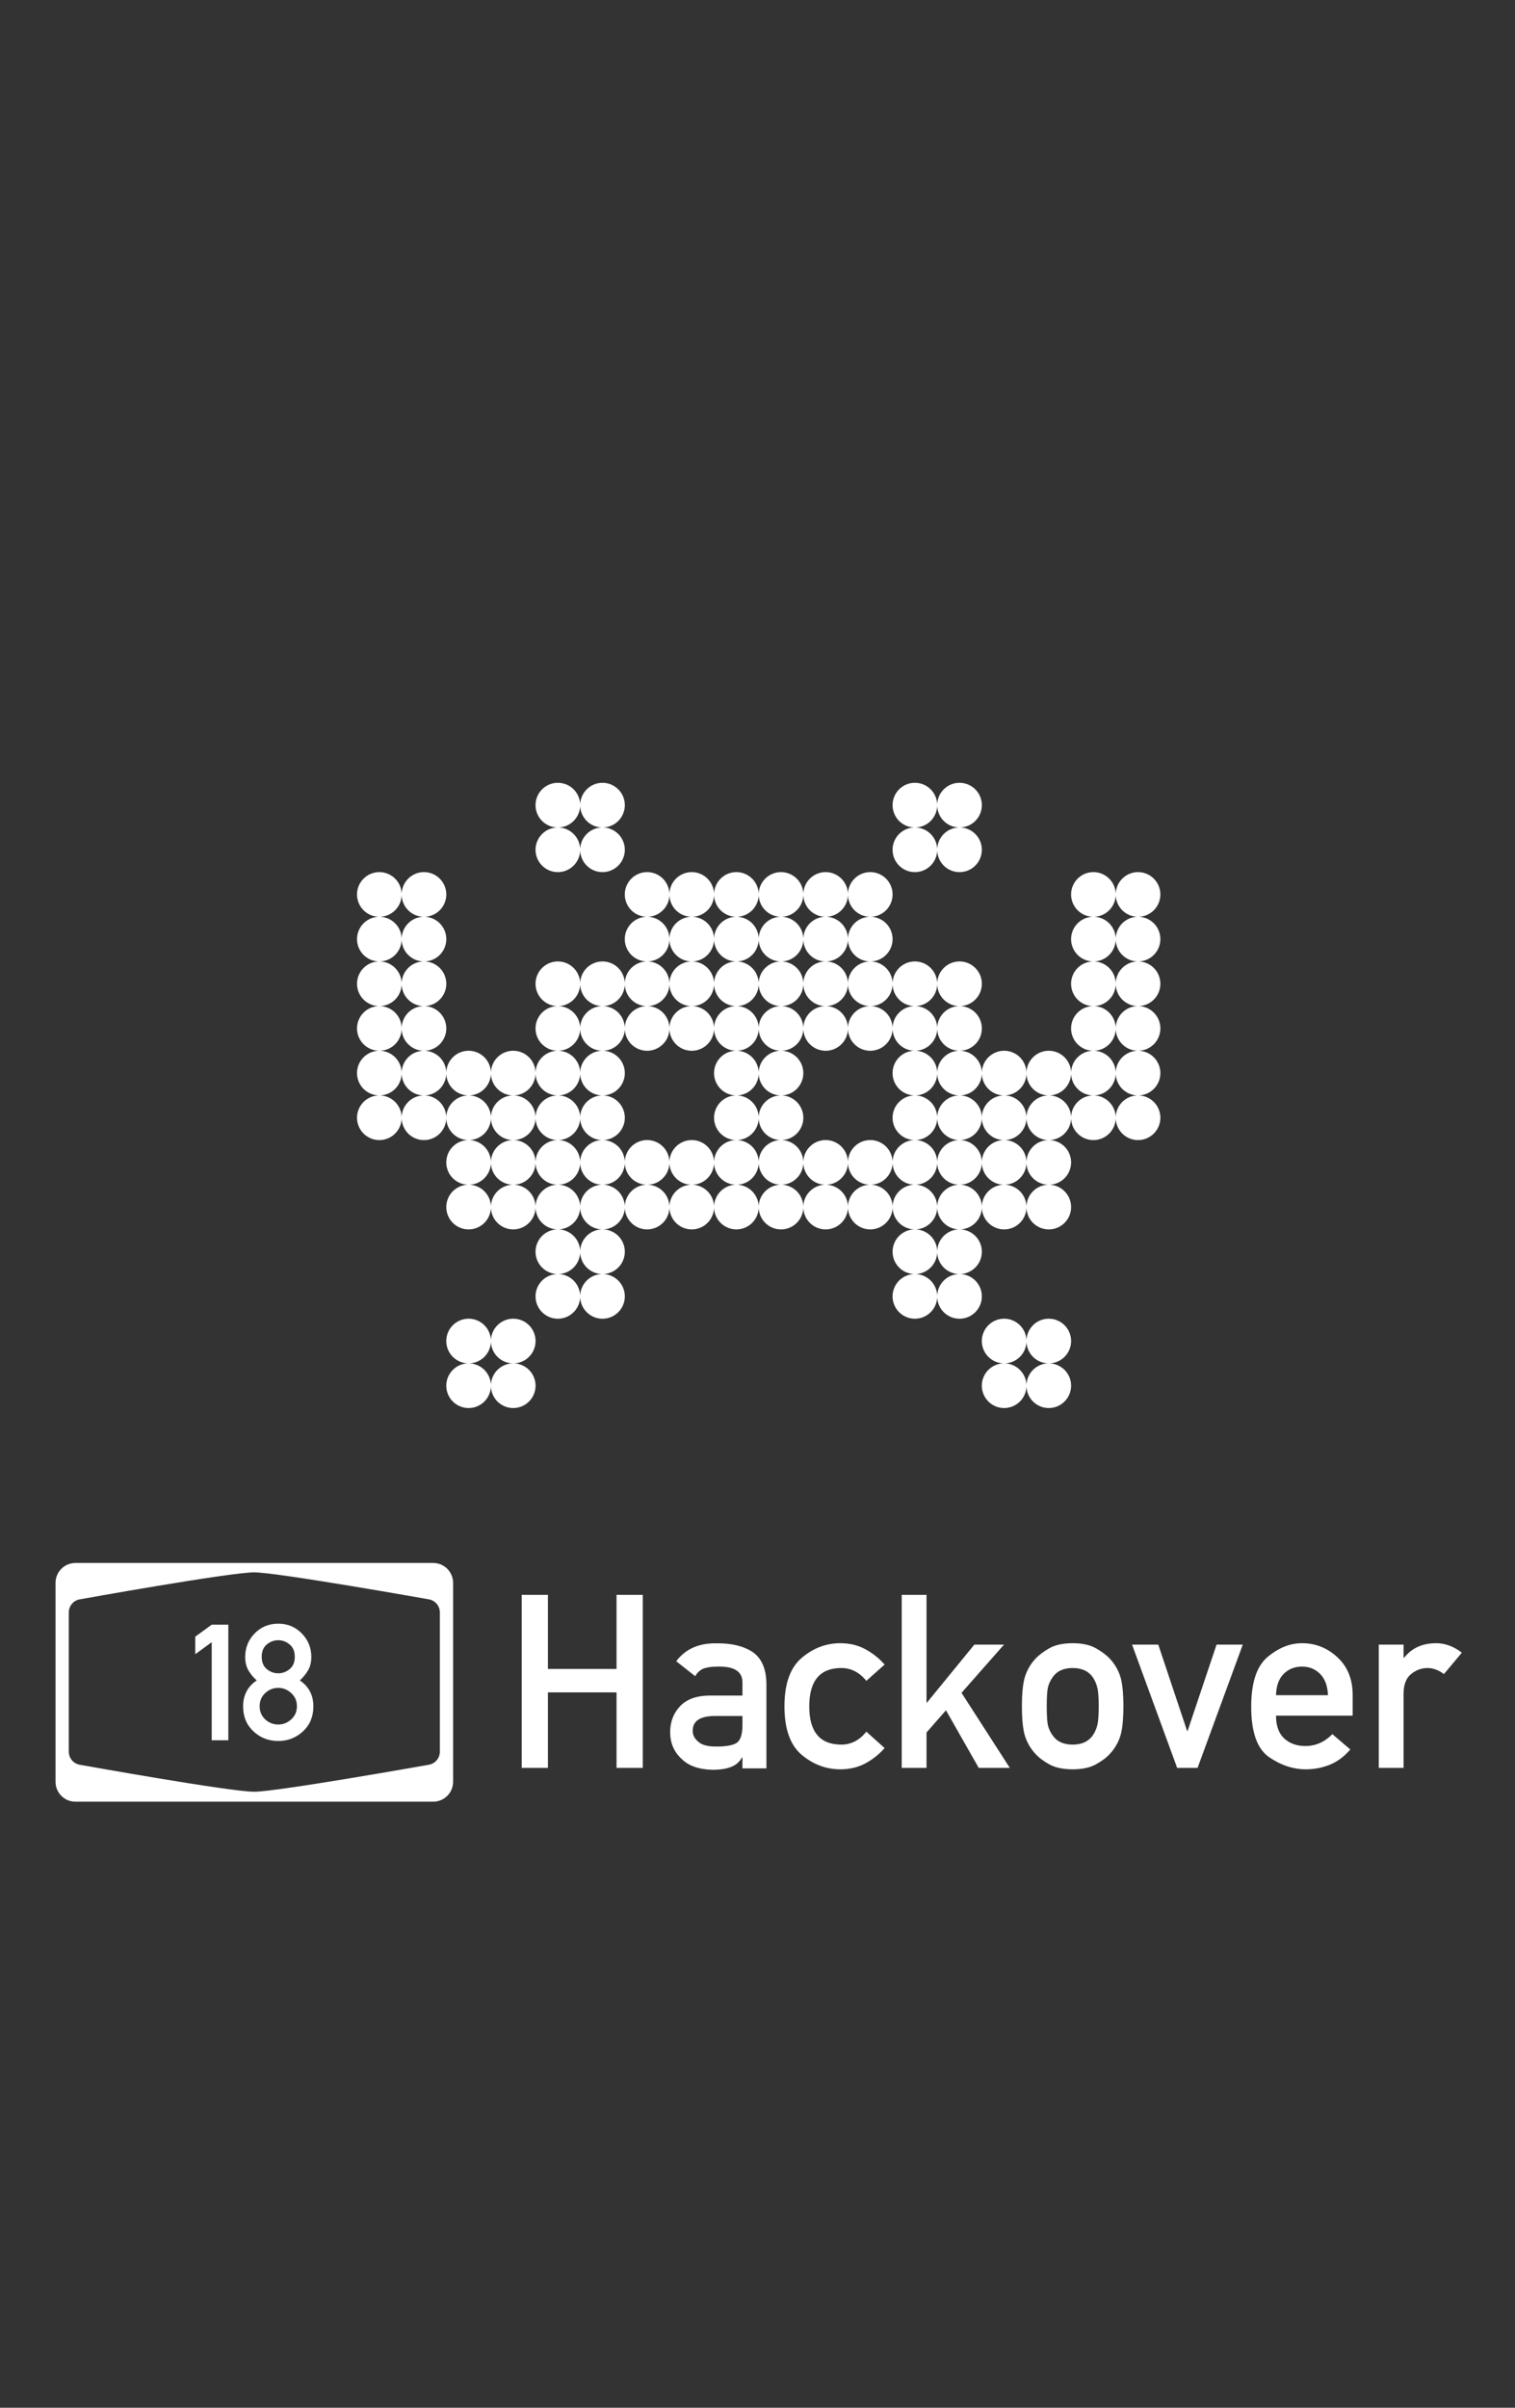
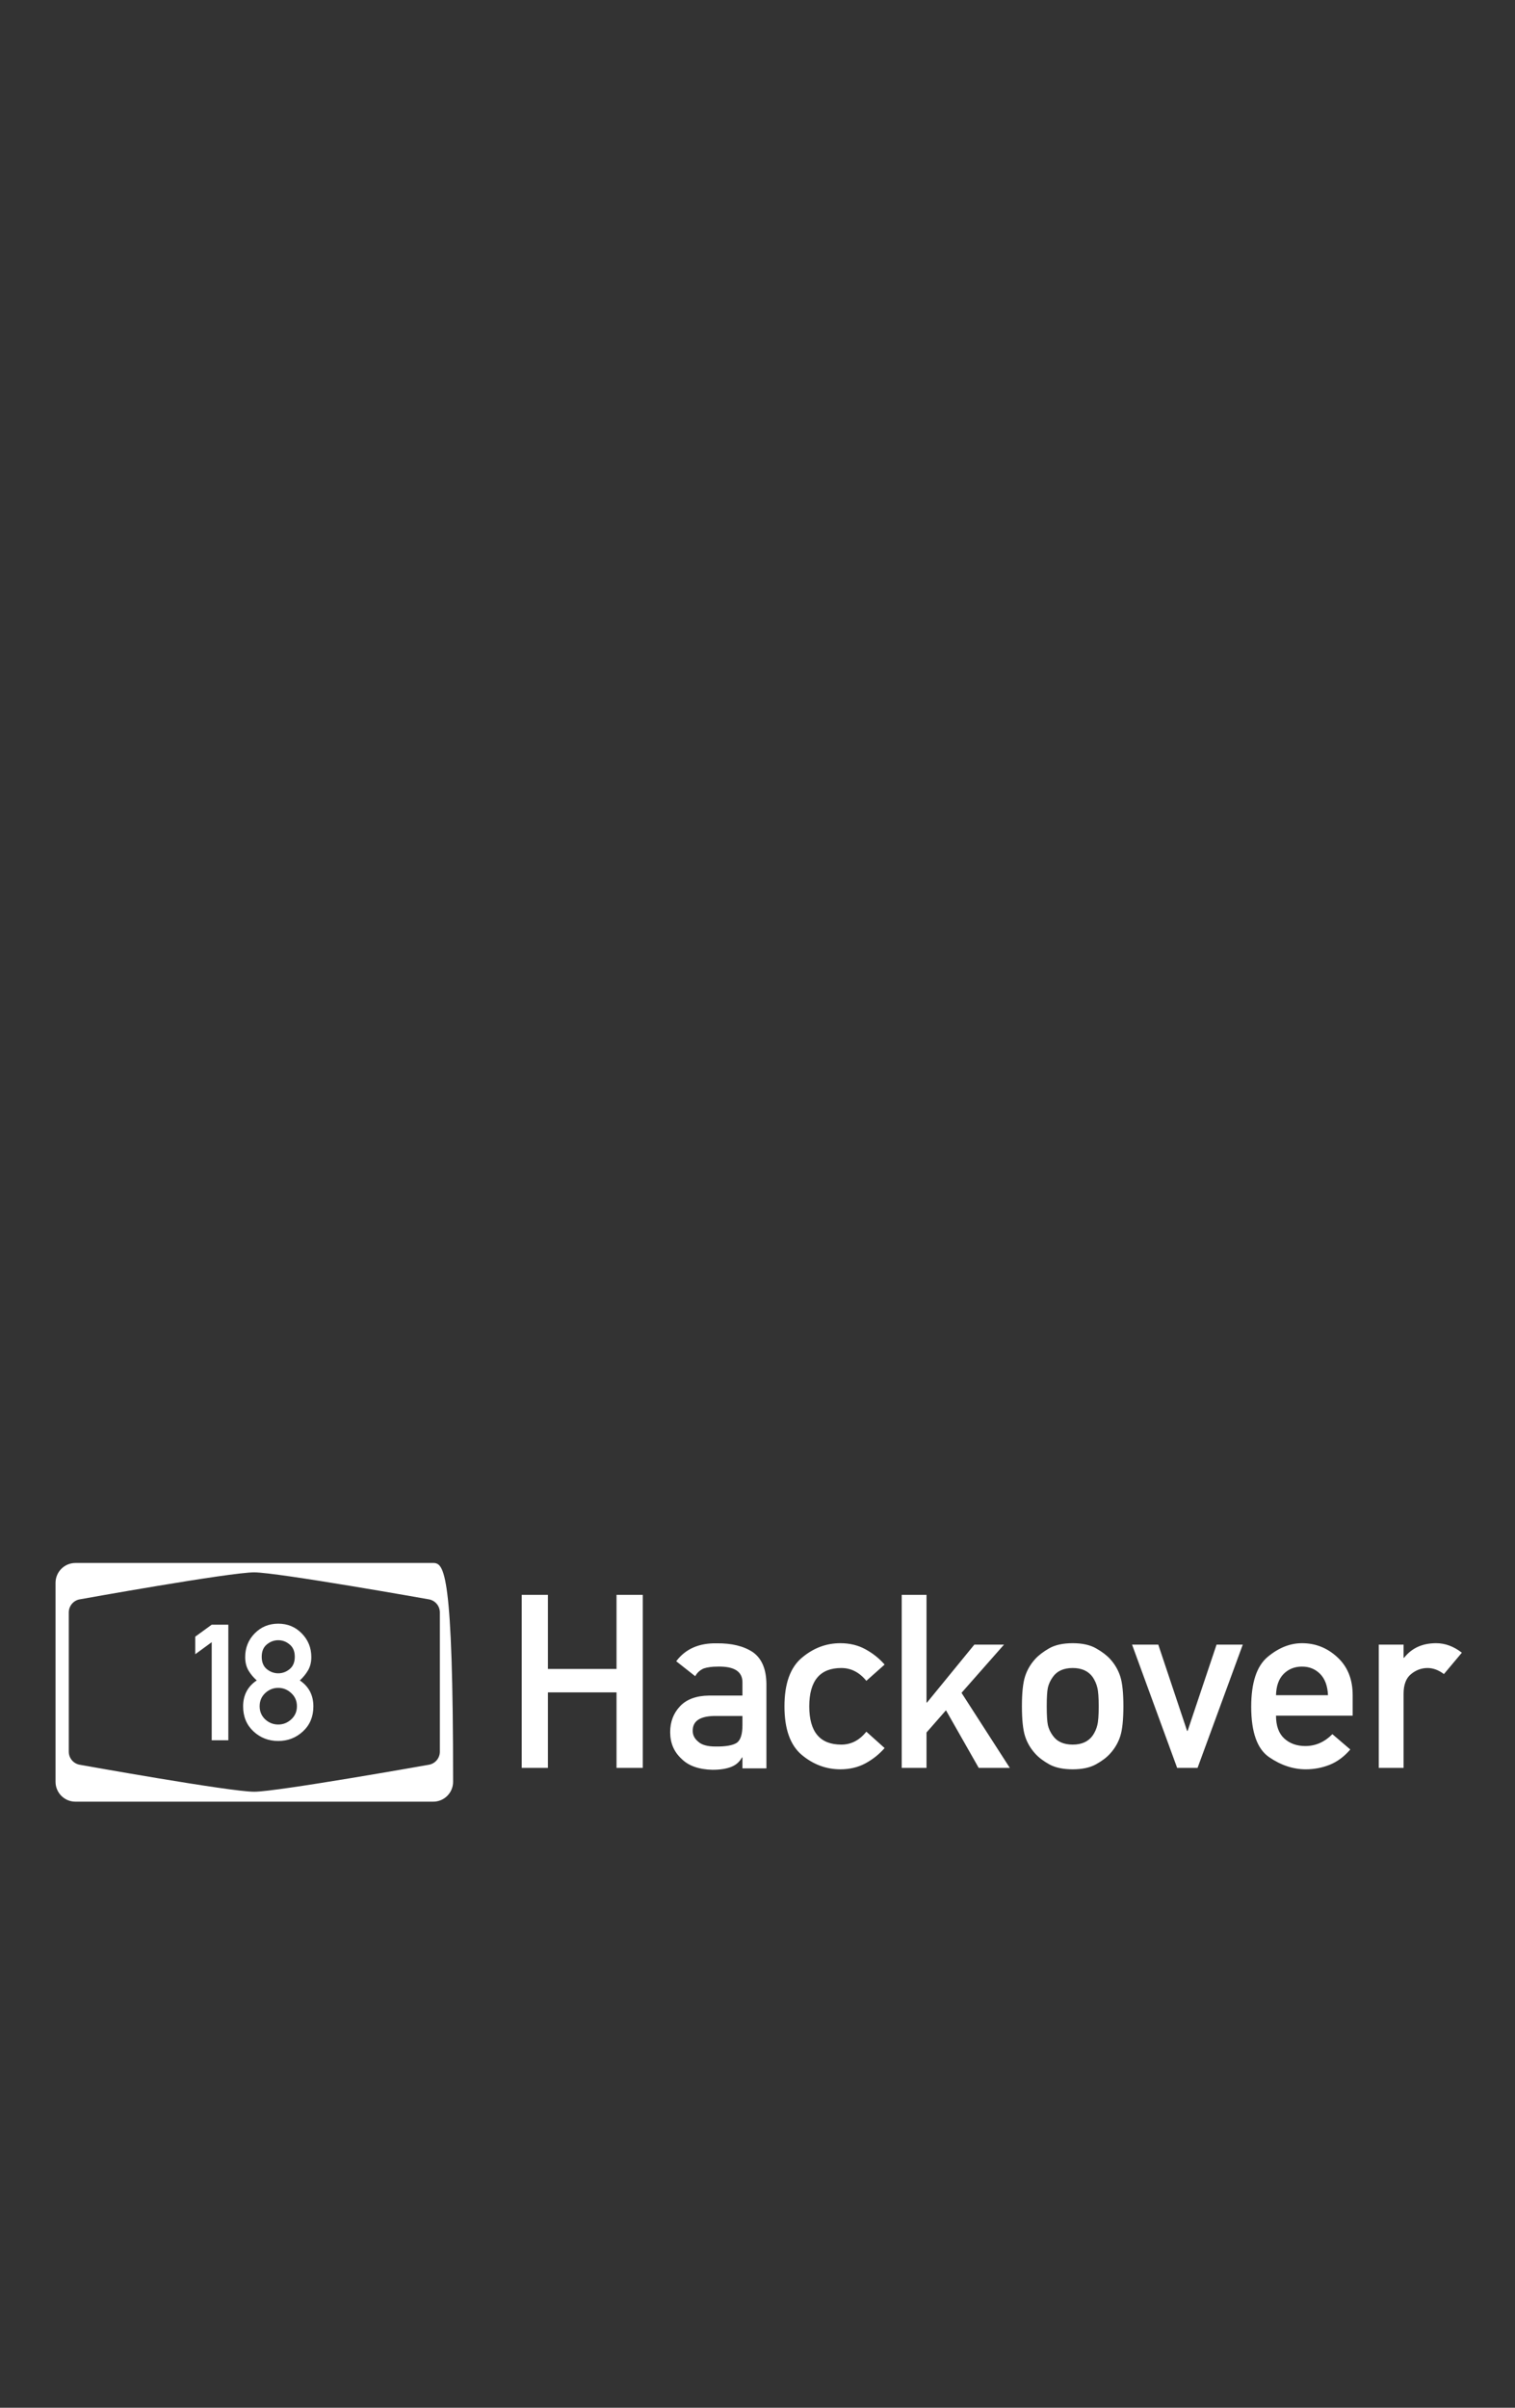
<svg xmlns="http://www.w3.org/2000/svg" xmlns:ns1="http://www.inkscape.org/namespaces/inkscape" xmlns:ns2="http://sodipodi.sourceforge.net/DTD/sodipodi-0.dtd" width="340mm" height="540mm" viewBox="0 0 340 540" version="1.1" id="svg1559" ns1:version="0.92.3 (2405546, 2018-03-11)" ns2:docname="Shirt-Engel.svg">
  <rect x="0" y="0" width="340" height="540" fill="#333333" stroke="none" />
  <defs id="defs1553" />
  <ns2:namedview id="base" pagecolor="#ffffff" bordercolor="#666666" borderopacity="1.0" ns1:pageopacity="0.0" ns1:pageshadow="2" ns1:zoom="0.175" ns1:cx="-28.744671" ns1:cy="847.33675" ns1:document-units="mm" ns1:current-layer="layer2" showgrid="false" borderlayer="true" ns1:window-width="1920" ns1:window-height="1023" ns1:window-x="0" ns1:window-y="27" ns1:window-maximized="1" />
  <g ns1:groupmode="layer" id="layer2" ns1:label="Ebene 2" />
  <g ns1:label="Ebene 1" ns1:groupmode="layer" id="layer1" transform="translate(0,243)">
-     <path style="display:inline;fill:#ffffff;fill-opacity:1;stroke:none;stroke-width:3.78;enable-background:new" d="M 472.441 662.516 A 18.898 18.898 0 0 0 453.543 681.414 A 18.898 18.898 0 0 0 472.441 700.311 A 18.898 18.898 0 0 0 491.338 681.414 A 18.898 18.898 0 0 0 472.441 662.516 z M 491.338 681.414 A 18.898 18.898 0 0 0 510.236 700.312 A 18.898 18.898 0 0 0 529.135 681.414 A 18.898 18.898 0 0 0 510.236 662.518 A 18.898 18.898 0 0 0 491.338 681.414 z M 510.236 700.312 A 18.898 18.898 0 0 0 491.338 719.209 A 18.898 18.898 0 0 0 510.236 738.107 A 18.898 18.898 0 0 0 529.135 719.209 A 18.898 18.898 0 0 0 510.236 700.312 z M 491.338 719.209 A 18.898 18.898 0 0 0 472.441 700.311 A 18.898 18.898 0 0 0 453.543 719.209 A 18.898 18.898 0 0 0 472.441 738.105 A 18.898 18.898 0 0 0 491.338 719.209 z M 774.803 662.516 A 18.898 18.898 0 0 0 755.906 681.414 A 18.898 18.898 0 0 0 774.803 700.311 A 18.898 18.898 0 0 0 793.701 681.414 A 18.898 18.898 0 0 0 774.803 662.516 z M 793.701 681.414 A 18.898 18.898 0 0 0 812.598 700.312 A 18.898 18.898 0 0 0 831.496 681.414 A 18.898 18.898 0 0 0 812.598 662.518 A 18.898 18.898 0 0 0 793.701 681.414 z M 812.598 700.312 A 18.898 18.898 0 0 0 793.701 719.209 A 18.898 18.898 0 0 0 812.598 738.107 A 18.898 18.898 0 0 0 831.496 719.209 A 18.898 18.898 0 0 0 812.598 700.312 z M 793.701 719.209 A 18.898 18.898 0 0 0 774.803 700.311 A 18.898 18.898 0 0 0 755.906 719.209 A 18.898 18.898 0 0 0 774.803 738.105 A 18.898 18.898 0 0 0 793.701 719.209 z M 548.031 738.105 A 18.898 18.898 0 0 0 529.133 757.004 A 18.898 18.898 0 0 0 548.031 775.9 A 18.898 18.898 0 0 0 566.93 757.004 A 18.898 18.898 0 0 0 548.031 738.105 z M 566.93 757.004 A 18.898 18.898 0 0 0 585.826 775.902 A 18.898 18.898 0 0 0 604.725 757.004 A 18.898 18.898 0 0 0 585.826 738.107 A 18.898 18.898 0 0 0 566.93 757.004 z M 604.725 757.004 A 18.898 18.898 0 0 0 623.623 775.902 A 18.898 18.898 0 0 0 642.52 757.004 A 18.898 18.898 0 0 0 623.623 738.107 A 18.898 18.898 0 0 0 604.725 757.004 z M 642.52 757.004 A 18.898 18.898 0 0 0 661.418 775.902 A 18.898 18.898 0 0 0 680.314 757.004 A 18.898 18.898 0 0 0 661.418 738.107 A 18.898 18.898 0 0 0 642.52 757.004 z M 680.314 757.004 A 18.898 18.898 0 0 0 699.213 775.902 A 18.898 18.898 0 0 0 718.109 757.006 A 18.898 18.898 0 0 0 737.008 775.902 A 18.898 18.898 0 0 0 755.906 757.006 A 18.898 18.898 0 0 0 737.008 738.107 A 18.898 18.898 0 0 0 718.109 757.004 A 18.898 18.898 0 0 0 699.213 738.107 A 18.898 18.898 0 0 0 680.314 757.004 z M 737.008 775.902 A 18.898 18.898 0 0 0 718.109 794.799 A 18.898 18.898 0 0 0 737.008 813.697 A 18.898 18.898 0 0 0 755.906 794.799 A 18.898 18.898 0 0 0 737.008 775.902 z M 737.008 813.697 A 18.898 18.898 0 0 0 718.109 832.594 A 18.898 18.898 0 0 0 699.213 813.697 A 18.898 18.898 0 0 0 680.314 832.594 A 18.898 18.898 0 0 0 661.418 813.697 A 18.898 18.898 0 0 0 642.52 832.594 A 18.898 18.898 0 0 0 623.623 813.697 A 18.898 18.898 0 0 0 604.725 832.594 A 18.898 18.898 0 0 0 585.826 813.697 A 18.898 18.898 0 0 0 566.93 832.594 A 18.898 18.898 0 0 0 548.031 813.697 A 18.898 18.898 0 0 0 529.135 832.572 A 18.898 18.898 0 0 0 510.236 813.697 A 18.898 18.898 0 0 0 491.338 832.594 A 18.898 18.898 0 0 0 472.441 813.697 A 18.898 18.898 0 0 0 453.543 832.594 A 18.898 18.898 0 0 0 472.441 851.492 A 18.898 18.898 0 0 0 491.338 832.596 A 18.898 18.898 0 0 0 510.236 851.492 A 18.898 18.898 0 0 0 529.133 832.617 A 18.898 18.898 0 0 0 548.031 851.492 A 18.898 18.898 0 0 0 566.93 832.596 A 18.898 18.898 0 0 0 585.826 851.492 A 18.898 18.898 0 0 0 604.725 832.596 A 18.898 18.898 0 0 0 623.623 851.492 A 18.898 18.898 0 0 0 642.52 832.596 A 18.898 18.898 0 0 0 661.418 851.492 A 18.898 18.898 0 0 0 680.314 832.596 A 18.898 18.898 0 0 0 699.213 851.492 A 18.898 18.898 0 0 0 718.109 832.596 A 18.898 18.898 0 0 0 737.008 851.492 A 18.898 18.898 0 0 0 755.906 832.596 A 18.898 18.898 0 0 0 774.803 851.492 A 18.898 18.898 0 0 0 793.701 832.596 A 18.898 18.898 0 0 0 812.598 851.492 A 18.898 18.898 0 0 0 831.496 832.596 A 18.898 18.898 0 0 0 812.598 813.697 A 18.898 18.898 0 0 0 793.701 832.594 A 18.898 18.898 0 0 0 774.803 813.697 A 18.898 18.898 0 0 0 755.906 832.594 A 18.898 18.898 0 0 0 737.008 813.697 z M 812.598 851.492 A 18.898 18.898 0 0 0 793.701 870.389 A 18.898 18.898 0 0 0 774.803 851.492 A 18.898 18.898 0 0 0 755.906 870.389 A 18.898 18.898 0 0 0 737.008 851.492 A 18.898 18.898 0 0 0 718.109 870.389 A 18.898 18.898 0 0 0 699.213 851.492 A 18.898 18.898 0 0 0 680.314 870.389 A 18.898 18.898 0 0 0 661.418 851.492 A 18.898 18.898 0 0 0 642.52 870.389 A 18.898 18.898 0 0 0 623.623 851.492 A 18.898 18.898 0 0 0 604.725 870.389 A 18.898 18.898 0 0 0 585.826 851.492 A 18.898 18.898 0 0 0 566.93 870.389 A 18.898 18.898 0 0 0 548.031 851.492 A 18.898 18.898 0 0 0 529.135 870.367 A 18.898 18.898 0 0 0 510.236 851.492 A 18.898 18.898 0 0 0 491.338 870.389 A 18.898 18.898 0 0 0 472.441 851.492 A 18.898 18.898 0 0 0 453.543 870.389 A 18.898 18.898 0 0 0 472.441 889.287 A 18.898 18.898 0 0 0 491.338 870.391 A 18.898 18.898 0 0 0 510.236 889.287 A 18.898 18.898 0 0 0 529.133 870.412 A 18.898 18.898 0 0 0 548.031 889.287 A 18.898 18.898 0 0 0 566.93 870.391 A 18.898 18.898 0 0 0 585.826 889.287 A 18.898 18.898 0 0 0 604.725 870.391 A 18.898 18.898 0 0 0 623.623 889.287 A 18.898 18.898 0 0 0 642.52 870.391 A 18.898 18.898 0 0 0 661.418 889.287 A 18.898 18.898 0 0 0 680.314 870.391 A 18.898 18.898 0 0 0 699.213 889.287 A 18.898 18.898 0 0 0 718.109 870.391 A 18.898 18.898 0 0 0 737.008 889.287 A 18.898 18.898 0 0 0 755.906 870.391 A 18.898 18.898 0 0 0 774.803 889.287 A 18.898 18.898 0 0 0 793.701 870.391 A 18.898 18.898 0 0 0 812.598 889.287 A 18.898 18.898 0 0 0 831.496 870.391 A 18.898 18.898 0 0 0 812.598 851.492 z M 774.803 889.287 A 18.898 18.898 0 0 0 755.906 908.186 A 18.898 18.898 0 0 0 774.803 927.082 A 18.898 18.898 0 0 0 793.701 908.186 A 18.898 18.898 0 0 0 774.803 889.287 z M 793.701 908.186 A 18.898 18.898 0 0 0 812.598 927.084 A 18.898 18.898 0 0 0 831.496 908.186 A 18.898 18.898 0 0 0 812.598 889.289 A 18.898 18.898 0 0 0 793.701 908.186 z M 831.496 908.186 A 18.898 18.898 0 0 0 850.395 927.082 A 18.898 18.898 0 0 0 869.291 908.186 A 18.898 18.898 0 0 0 850.395 889.287 A 18.898 18.898 0 0 0 831.496 908.186 z M 869.291 908.186 A 18.898 18.898 0 0 0 888.189 927.084 A 18.898 18.898 0 0 0 907.086 908.186 A 18.898 18.898 0 0 0 888.189 889.289 A 18.898 18.898 0 0 0 869.291 908.186 z M 907.086 908.186 A 18.898 18.898 0 0 0 925.984 927.082 A 18.898 18.898 0 0 0 944.883 908.186 A 18.898 18.898 0 0 0 925.984 889.287 A 18.898 18.898 0 0 0 907.086 908.186 z M 925.984 889.287 A 18.898 18.898 0 0 0 944.883 870.391 A 18.898 18.898 0 0 0 963.779 889.287 A 18.898 18.898 0 0 0 982.678 870.391 A 18.898 18.898 0 0 0 963.779 851.492 A 18.898 18.898 0 0 0 944.883 870.389 A 18.898 18.898 0 0 0 925.984 851.492 A 18.898 18.898 0 0 0 907.086 870.389 A 18.898 18.898 0 0 0 925.984 889.287 z M 925.984 851.492 A 18.898 18.898 0 0 0 944.883 832.596 A 18.898 18.898 0 0 0 963.779 851.492 A 18.898 18.898 0 0 0 982.678 832.596 A 18.898 18.898 0 0 0 963.779 813.697 A 18.898 18.898 0 0 0 944.883 832.594 A 18.898 18.898 0 0 0 925.984 813.697 A 18.898 18.898 0 0 0 907.086 832.594 A 18.898 18.898 0 0 0 925.984 851.492 z M 925.984 813.697 A 18.898 18.898 0 0 0 944.883 794.801 A 18.898 18.898 0 0 0 963.779 813.697 A 18.898 18.898 0 0 0 982.678 794.801 A 18.898 18.898 0 0 0 963.779 775.902 A 18.898 18.898 0 0 0 944.883 794.799 A 18.898 18.898 0 0 0 925.984 775.902 A 18.898 18.898 0 0 0 907.086 794.799 A 18.898 18.898 0 0 0 925.984 813.697 z M 925.984 775.902 A 18.898 18.898 0 0 0 944.883 757.006 A 18.898 18.898 0 0 0 963.779 775.902 A 18.898 18.898 0 0 0 982.678 757.006 A 18.898 18.898 0 0 0 963.779 738.107 A 18.898 18.898 0 0 0 944.883 757.004 A 18.898 18.898 0 0 0 925.984 738.107 A 18.898 18.898 0 0 0 907.086 757.004 A 18.898 18.898 0 0 0 925.984 775.902 z M 944.883 908.186 A 18.898 18.898 0 0 0 963.779 927.084 A 18.898 18.898 0 0 0 982.678 908.186 A 18.898 18.898 0 0 0 963.779 889.289 A 18.898 18.898 0 0 0 944.883 908.186 z M 963.779 927.084 A 18.898 18.898 0 0 0 944.883 945.98 A 18.898 18.898 0 0 0 963.779 964.879 A 18.898 18.898 0 0 0 982.678 945.98 A 18.898 18.898 0 0 0 963.779 927.084 z M 944.883 945.98 A 18.898 18.898 0 0 0 925.984 927.082 A 18.898 18.898 0 0 0 907.086 945.98 A 18.898 18.898 0 0 0 925.984 964.877 A 18.898 18.898 0 0 0 944.883 945.98 z M 907.086 945.98 A 18.898 18.898 0 0 0 888.189 927.084 A 18.898 18.898 0 0 0 869.291 945.98 A 18.898 18.898 0 0 0 888.189 964.879 A 18.898 18.898 0 0 0 907.086 945.98 z M 888.189 964.879 A 18.898 18.898 0 0 0 869.291 983.775 A 18.898 18.898 0 0 0 888.189 1002.674 A 18.898 18.898 0 0 0 907.086 983.775 A 18.898 18.898 0 0 0 888.189 964.879 z M 888.189 1002.674 A 18.898 18.898 0 0 0 869.291 1021.57 A 18.898 18.898 0 0 0 888.189 1040.469 A 18.898 18.898 0 0 0 907.086 1021.57 A 18.898 18.898 0 0 0 888.189 1002.674 z M 869.291 1021.57 A 18.898 18.898 0 0 0 850.395 1002.674 A 18.898 18.898 0 0 0 831.496 1021.57 A 18.898 18.898 0 0 0 850.395 1040.469 A 18.898 18.898 0 0 0 869.291 1021.57 z M 831.496 1021.57 A 18.898 18.898 0 0 0 812.598 1002.674 A 18.898 18.898 0 0 0 793.701 1021.57 A 18.898 18.898 0 0 0 812.598 1040.469 A 18.898 18.898 0 0 0 831.496 1021.57 z M 812.598 1040.469 A 18.898 18.898 0 0 0 793.701 1059.365 A 18.898 18.898 0 0 0 774.803 1040.469 A 18.898 18.898 0 0 0 755.906 1059.365 A 18.898 18.898 0 0 0 774.803 1078.264 A 18.898 18.898 0 0 0 793.701 1059.367 A 18.898 18.898 0 0 0 812.598 1078.264 A 18.898 18.898 0 0 0 831.496 1059.367 A 18.898 18.898 0 0 0 812.598 1040.469 z M 812.598 1078.264 A 18.898 18.898 0 0 0 793.701 1097.16 A 18.898 18.898 0 0 0 774.803 1078.264 A 18.898 18.898 0 0 0 755.906 1097.16 A 18.898 18.898 0 0 0 774.803 1116.059 A 18.898 18.898 0 0 0 793.701 1097.162 A 18.898 18.898 0 0 0 812.598 1116.061 A 18.898 18.898 0 0 0 831.496 1097.162 A 18.898 18.898 0 0 0 812.598 1078.264 z M 774.803 1040.469 A 18.898 18.898 0 0 0 793.701 1021.57 A 18.898 18.898 0 0 0 774.824 1002.674 A 18.898 18.898 0 0 0 793.701 983.775 A 18.898 18.898 0 0 0 774.803 964.877 A 18.898 18.898 0 0 0 755.906 983.775 A 18.898 18.898 0 0 0 774.781 1002.672 A 18.898 18.898 0 0 0 755.906 1021.57 A 18.898 18.898 0 0 0 774.803 1040.469 z M 755.906 1021.57 A 18.898 18.898 0 0 0 737.008 1002.674 A 18.898 18.898 0 0 0 718.111 1021.549 A 18.898 18.898 0 0 0 699.213 1002.674 A 18.898 18.898 0 0 0 680.314 1021.57 A 18.898 18.898 0 0 0 699.213 1040.469 A 18.898 18.898 0 0 0 718.109 1021.592 A 18.898 18.898 0 0 0 737.008 1040.469 A 18.898 18.898 0 0 0 755.906 1021.57 z M 680.314 1021.57 A 18.898 18.898 0 0 0 661.418 1002.674 A 18.898 18.898 0 0 0 642.52 1021.57 A 18.898 18.898 0 0 0 661.418 1040.469 A 18.898 18.898 0 0 0 680.314 1021.57 z M 642.52 1021.57 A 18.898 18.898 0 0 0 623.623 1002.674 A 18.898 18.898 0 0 0 604.725 1021.57 A 18.898 18.898 0 0 0 623.623 1040.469 A 18.898 18.898 0 0 0 642.52 1021.57 z M 604.725 1021.57 A 18.898 18.898 0 0 0 585.826 1002.674 A 18.898 18.898 0 0 0 566.93 1021.57 A 18.898 18.898 0 0 0 585.826 1040.469 A 18.898 18.898 0 0 0 604.725 1021.57 z M 566.93 1021.57 A 18.898 18.898 0 0 0 548.053 1002.674 A 18.898 18.898 0 0 0 566.93 983.775 A 18.898 18.898 0 0 0 548.031 964.877 A 18.898 18.898 0 0 0 529.135 983.754 A 18.898 18.898 0 0 0 510.236 964.879 A 18.898 18.898 0 0 0 491.338 983.775 A 18.898 18.898 0 0 0 510.236 1002.674 A 18.898 18.898 0 0 0 529.133 983.797 A 18.898 18.898 0 0 0 548.01 1002.672 A 18.898 18.898 0 0 0 529.135 1021.549 A 18.898 18.898 0 0 0 510.236 1002.674 A 18.898 18.898 0 0 0 491.338 1021.57 A 18.898 18.898 0 0 0 510.236 1040.469 A 18.898 18.898 0 0 0 529.133 1021.592 A 18.898 18.898 0 0 0 548.031 1040.469 A 18.898 18.898 0 0 0 566.93 1021.57 z M 510.236 1040.469 A 18.898 18.898 0 0 0 491.338 1059.365 A 18.898 18.898 0 0 0 472.441 1040.469 A 18.898 18.898 0 0 0 453.543 1059.365 A 18.898 18.898 0 0 0 472.441 1078.264 A 18.898 18.898 0 0 0 491.338 1059.367 A 18.898 18.898 0 0 0 510.236 1078.264 A 18.898 18.898 0 0 0 529.135 1059.367 A 18.898 18.898 0 0 0 510.236 1040.469 z M 510.236 1078.264 A 18.898 18.898 0 0 0 491.338 1097.16 A 18.898 18.898 0 0 0 472.441 1078.264 A 18.898 18.898 0 0 0 453.543 1097.16 A 18.898 18.898 0 0 0 472.441 1116.059 A 18.898 18.898 0 0 0 491.338 1097.162 A 18.898 18.898 0 0 0 510.236 1116.061 A 18.898 18.898 0 0 0 529.135 1097.162 A 18.898 18.898 0 0 0 510.236 1078.264 z M 472.441 1040.469 A 18.898 18.898 0 0 0 491.338 1021.57 A 18.898 18.898 0 0 0 472.463 1002.674 A 18.898 18.898 0 0 0 491.338 983.775 A 18.898 18.898 0 0 0 472.441 964.877 A 18.898 18.898 0 0 0 453.543 983.775 A 18.898 18.898 0 0 0 472.42 1002.672 A 18.898 18.898 0 0 0 453.543 1021.57 A 18.898 18.898 0 0 0 472.441 1040.469 z M 453.543 1021.57 A 18.898 18.898 0 0 0 434.646 1002.674 A 18.898 18.898 0 0 0 415.748 1021.57 A 18.898 18.898 0 0 0 434.646 1040.469 A 18.898 18.898 0 0 0 453.543 1021.57 z M 415.748 1021.57 A 18.898 18.898 0 0 0 396.871 1002.674 A 18.898 18.898 0 0 0 415.748 983.775 A 18.898 18.898 0 0 0 396.85 964.877 A 18.898 18.898 0 0 0 377.953 983.775 A 18.898 18.898 0 0 0 396.828 1002.672 A 18.898 18.898 0 0 0 377.953 1021.57 A 18.898 18.898 0 0 0 396.85 1040.469 A 18.898 18.898 0 0 0 415.748 1021.57 z M 396.85 964.877 A 18.898 18.898 0 0 0 415.748 945.98 A 18.898 18.898 0 0 0 396.85 927.082 A 18.898 18.898 0 0 0 377.953 945.98 A 18.898 18.898 0 0 0 396.85 964.877 z M 377.953 945.98 A 18.898 18.898 0 0 0 359.055 927.084 A 18.898 18.898 0 0 0 340.158 945.959 A 18.898 18.898 0 0 0 321.26 927.082 A 18.898 18.898 0 0 0 302.361 945.98 A 18.898 18.898 0 0 0 321.26 964.877 A 18.898 18.898 0 0 0 340.156 946.002 A 18.898 18.898 0 0 0 359.055 964.879 A 18.898 18.898 0 0 0 377.953 945.98 z M 321.26 927.082 A 18.898 18.898 0 0 0 340.156 908.207 A 18.898 18.898 0 0 0 359.055 927.084 A 18.898 18.898 0 0 0 377.953 908.186 A 18.898 18.898 0 0 0 359.055 889.289 A 18.898 18.898 0 0 0 340.158 908.164 A 18.898 18.898 0 0 0 321.26 889.287 A 18.898 18.898 0 0 0 302.361 908.186 A 18.898 18.898 0 0 0 321.26 927.082 z M 321.26 889.287 A 18.898 18.898 0 0 0 340.156 870.412 A 18.898 18.898 0 0 0 359.055 889.287 A 18.898 18.898 0 0 0 377.953 870.391 A 18.898 18.898 0 0 0 359.055 851.492 A 18.898 18.898 0 0 0 340.158 870.367 A 18.898 18.898 0 0 0 321.26 851.492 A 18.898 18.898 0 0 0 302.361 870.389 A 18.898 18.898 0 0 0 321.26 889.287 z M 321.26 851.492 A 18.898 18.898 0 0 0 340.156 832.617 A 18.898 18.898 0 0 0 359.055 851.492 A 18.898 18.898 0 0 0 377.953 832.596 A 18.898 18.898 0 0 0 359.055 813.697 A 18.898 18.898 0 0 0 340.158 832.572 A 18.898 18.898 0 0 0 321.26 813.697 A 18.898 18.898 0 0 0 302.361 832.594 A 18.898 18.898 0 0 0 321.26 851.492 z M 321.26 813.697 A 18.898 18.898 0 0 0 340.156 794.822 A 18.898 18.898 0 0 0 359.055 813.697 A 18.898 18.898 0 0 0 377.953 794.801 A 18.898 18.898 0 0 0 359.055 775.902 A 18.898 18.898 0 0 0 340.158 794.777 A 18.898 18.898 0 0 0 321.26 775.902 A 18.898 18.898 0 0 0 302.361 794.799 A 18.898 18.898 0 0 0 321.26 813.697 z M 321.26 775.902 A 18.898 18.898 0 0 0 340.156 757.027 A 18.898 18.898 0 0 0 359.055 775.902 A 18.898 18.898 0 0 0 377.953 757.006 A 18.898 18.898 0 0 0 359.055 738.107 A 18.898 18.898 0 0 0 340.158 756.982 A 18.898 18.898 0 0 0 321.26 738.107 A 18.898 18.898 0 0 0 302.361 757.004 A 18.898 18.898 0 0 0 321.26 775.902 z M 377.953 908.186 A 18.898 18.898 0 0 0 396.85 927.082 A 18.898 18.898 0 0 0 415.748 908.186 A 18.898 18.898 0 0 0 396.85 889.287 A 18.898 18.898 0 0 0 377.953 908.186 z M 415.748 908.186 A 18.898 18.898 0 0 0 434.646 927.084 A 18.898 18.898 0 0 0 453.543 908.186 A 18.898 18.898 0 0 0 434.646 889.289 A 18.898 18.898 0 0 0 415.748 908.186 z M 453.543 908.186 A 18.898 18.898 0 0 0 472.441 927.082 A 18.898 18.898 0 0 0 491.338 908.186 A 18.898 18.898 0 0 0 472.441 889.287 A 18.898 18.898 0 0 0 453.543 908.186 z M 491.338 908.186 A 18.898 18.898 0 0 0 510.236 927.084 A 18.898 18.898 0 0 0 529.135 908.186 A 18.898 18.898 0 0 0 510.236 889.289 A 18.898 18.898 0 0 0 491.338 908.186 z M 510.236 927.084 A 18.898 18.898 0 0 0 491.338 945.98 A 18.898 18.898 0 0 0 510.236 964.879 A 18.898 18.898 0 0 0 529.135 945.98 A 18.898 18.898 0 0 0 510.236 927.084 z M 491.338 945.98 A 18.898 18.898 0 0 0 472.441 927.082 A 18.898 18.898 0 0 0 453.543 945.98 A 18.898 18.898 0 0 0 472.441 964.877 A 18.898 18.898 0 0 0 491.338 945.98 z M 453.543 945.98 A 18.898 18.898 0 0 0 434.646 927.084 A 18.898 18.898 0 0 0 415.748 945.98 A 18.898 18.898 0 0 0 434.646 964.879 A 18.898 18.898 0 0 0 453.543 945.98 z M 434.646 964.879 A 18.898 18.898 0 0 0 415.748 983.775 A 18.898 18.898 0 0 0 434.646 1002.674 A 18.898 18.898 0 0 0 453.543 983.775 A 18.898 18.898 0 0 0 434.646 964.879 z M 566.93 983.775 A 18.898 18.898 0 0 0 585.826 1002.674 A 18.898 18.898 0 0 0 604.725 983.775 A 18.898 18.898 0 0 0 585.826 964.879 A 18.898 18.898 0 0 0 566.93 983.775 z M 604.725 983.775 A 18.898 18.898 0 0 0 623.623 1002.674 A 18.898 18.898 0 0 0 642.52 983.775 A 18.898 18.898 0 0 0 623.623 964.877 A 18.898 18.898 0 0 0 604.725 983.775 z M 623.623 964.877 A 18.898 18.898 0 0 0 642.52 945.98 A 18.898 18.898 0 0 0 623.623 927.082 A 18.898 18.898 0 0 0 604.725 945.98 A 18.898 18.898 0 0 0 623.623 964.877 z M 623.623 927.082 A 18.898 18.898 0 0 0 642.52 908.186 A 18.898 18.898 0 0 0 623.623 889.287 A 18.898 18.898 0 0 0 604.725 908.186 A 18.898 18.898 0 0 0 623.623 927.082 z M 642.52 908.186 A 18.898 18.898 0 0 0 661.418 927.084 A 18.898 18.898 0 0 0 680.314 908.186 A 18.898 18.898 0 0 0 661.418 889.289 A 18.898 18.898 0 0 0 642.52 908.186 z M 661.418 927.084 A 18.898 18.898 0 0 0 642.52 945.98 A 18.898 18.898 0 0 0 661.418 964.879 A 18.898 18.898 0 0 0 680.314 945.98 A 18.898 18.898 0 0 0 661.418 927.084 z M 661.418 964.879 A 18.898 18.898 0 0 0 642.52 983.775 A 18.898 18.898 0 0 0 661.418 1002.674 A 18.898 18.898 0 0 0 680.314 983.775 A 18.898 18.898 0 0 0 661.418 964.879 z M 680.314 983.775 A 18.898 18.898 0 0 0 699.213 1002.674 A 18.898 18.898 0 0 0 718.109 983.797 A 18.898 18.898 0 0 0 737.008 1002.674 A 18.898 18.898 0 0 0 755.906 983.775 A 18.898 18.898 0 0 0 737.008 964.879 A 18.898 18.898 0 0 0 718.111 983.754 A 18.898 18.898 0 0 0 699.213 964.877 A 18.898 18.898 0 0 0 680.314 983.775 z M 774.803 964.877 A 18.898 18.898 0 0 0 793.701 945.98 A 18.898 18.898 0 0 0 774.803 927.082 A 18.898 18.898 0 0 0 755.906 945.98 A 18.898 18.898 0 0 0 774.803 964.877 z M 793.701 945.98 A 18.898 18.898 0 0 0 812.598 964.879 A 18.898 18.898 0 0 0 831.496 945.98 A 18.898 18.898 0 0 0 812.598 927.084 A 18.898 18.898 0 0 0 793.701 945.98 z M 831.496 945.98 A 18.898 18.898 0 0 0 850.395 964.877 A 18.898 18.898 0 0 0 869.291 945.98 A 18.898 18.898 0 0 0 850.395 927.082 A 18.898 18.898 0 0 0 831.496 945.98 z M 850.395 964.877 A 18.898 18.898 0 0 0 831.496 983.775 A 18.898 18.898 0 0 0 850.395 1002.674 A 18.898 18.898 0 0 0 869.291 983.775 A 18.898 18.898 0 0 0 850.395 964.877 z M 831.496 983.775 A 18.898 18.898 0 0 0 812.598 964.879 A 18.898 18.898 0 0 0 793.701 983.775 A 18.898 18.898 0 0 0 812.598 1002.674 A 18.898 18.898 0 0 0 831.496 983.775 z M 548.031 813.697 A 18.898 18.898 0 0 0 566.93 794.799 A 18.898 18.898 0 0 0 548.031 775.902 A 18.898 18.898 0 0 0 529.133 794.799 A 18.898 18.898 0 0 0 548.031 813.697 z M 566.93 794.799 A 18.898 18.898 0 0 0 585.826 813.697 A 18.898 18.898 0 0 0 604.725 794.799 A 18.898 18.898 0 0 0 585.826 775.902 A 18.898 18.898 0 0 0 566.93 794.799 z M 604.725 794.799 A 18.898 18.898 0 0 0 623.623 813.697 A 18.898 18.898 0 0 0 642.52 794.799 A 18.898 18.898 0 0 0 623.623 775.902 A 18.898 18.898 0 0 0 604.725 794.799 z M 642.52 794.799 A 18.898 18.898 0 0 0 661.418 813.697 A 18.898 18.898 0 0 0 680.314 794.799 A 18.898 18.898 0 0 0 661.418 775.902 A 18.898 18.898 0 0 0 642.52 794.799 z M 680.314 794.799 A 18.898 18.898 0 0 0 699.213 813.697 A 18.898 18.898 0 0 0 718.109 794.799 A 18.898 18.898 0 0 0 699.213 775.902 A 18.898 18.898 0 0 0 680.314 794.799 z M 396.85 1116.059 A 18.898 18.898 0 0 0 377.953 1134.957 A 18.898 18.898 0 0 0 396.828 1153.853 A 18.898 18.898 0 0 0 377.953 1172.752 A 18.898 18.898 0 0 0 396.85 1191.65 A 18.898 18.898 0 0 0 415.748 1172.752 A 18.898 18.898 0 0 0 396.871 1153.855 A 18.898 18.898 0 0 0 415.748 1134.957 A 18.898 18.898 0 0 0 396.85 1116.059 z M 415.748 1134.957 A 18.898 18.898 0 0 0 434.623 1153.853 A 18.898 18.898 0 0 0 415.748 1172.752 A 18.898 18.898 0 0 0 434.646 1191.65 A 18.898 18.898 0 0 0 453.543 1172.752 A 18.898 18.898 0 0 0 434.67 1153.855 A 18.898 18.898 0 0 0 453.543 1134.957 A 18.898 18.898 0 0 0 434.646 1116.061 A 18.898 18.898 0 0 0 415.748 1134.957 z M 850.395 1116.059 A 18.898 18.898 0 0 0 831.496 1134.957 A 18.898 18.898 0 0 0 850.373 1153.853 A 18.898 18.898 0 0 0 831.496 1172.752 A 18.898 18.898 0 0 0 850.395 1191.65 A 18.898 18.898 0 0 0 869.291 1172.752 A 18.898 18.898 0 0 0 850.416 1153.855 A 18.898 18.898 0 0 0 869.291 1134.957 A 18.898 18.898 0 0 0 850.395 1116.059 z M 869.291 1134.957 A 18.898 18.898 0 0 0 888.166 1153.853 A 18.898 18.898 0 0 0 869.291 1172.752 A 18.898 18.898 0 0 0 888.189 1191.65 A 18.898 18.898 0 0 0 907.086 1172.752 A 18.898 18.898 0 0 0 888.213 1153.855 A 18.898 18.898 0 0 0 907.086 1134.957 A 18.898 18.898 0 0 0 888.189 1116.061 A 18.898 18.898 0 0 0 869.291 1134.957 z " transform="matrix(0.265,0,0,0.265,0,-243)" id="path815-689-04-6-0-6-5-23-7-2-8-2-4-6-0-2-1-7-5-7" />
-     <path style="fill:#ffffff;fill-opacity:1;fill-rule:nonzero;stroke:none;stroke-width:0.526" d="M 63.863 1322.785 C 54.566 1322.785 47.029 1330.322 47.029 1339.619 L 47.029 1507.967 C 47.029 1517.265 54.566 1524.801 63.863 1524.801 L 366.887 1524.801 C 376.184 1524.801 383.723 1517.265 383.723 1507.967 L 383.723 1339.619 C 383.723 1330.322 376.184 1322.785 366.887 1322.785 L 63.863 1322.785 z M 215.375 1330.725 L 215.375 1330.727 C 234.881 1330.761 362.902 1353.516 362.902 1353.516 C 368.356 1354.315 372.424 1358.957 372.496 1364.471 L 372.498 1364.478 L 372.498 1482.635 L 372.496 1482.643 C 372.424 1488.154 368.356 1492.796 362.902 1493.598 C 362.902 1493.598 234.881 1516.348 215.375 1516.383 C 195.164 1516.487 67.844 1493.598 67.844 1493.598 C 62.392 1492.796 58.327 1488.152 58.258 1482.641 L 58.252 1482.633 L 58.252 1364.477 L 58.258 1364.471 C 58.327 1358.957 62.392 1354.313 67.844 1353.514 C 67.844 1353.514 195.164 1330.618 215.375 1330.725 z M 441.826 1349.773 L 441.826 1496.205 L 464.037 1496.205 L 464.037 1432.285 L 522.129 1432.285 L 522.129 1496.205 L 544.34 1496.205 L 544.34 1349.773 L 522.129 1349.773 L 522.129 1412.486 L 464.037 1412.486 L 464.037 1349.773 L 441.826 1349.773 z M 763.637 1349.773 L 763.637 1496.205 L 784.641 1496.205 L 784.641 1466.256 L 801.123 1447.461 L 828.863 1496.205 L 855.193 1496.205 L 814.289 1432.688 L 850.27 1391.883 L 825.145 1391.883 L 785.043 1440.928 L 784.641 1440.928 L 784.641 1349.773 L 763.637 1349.773 z M 235.645 1374.145 C 227.738 1374.145 221.083 1376.893 215.678 1382.387 C 210.318 1387.881 207.637 1394.558 207.637 1402.42 C 207.637 1406.708 208.53 1410.438 210.316 1413.609 C 212.148 1416.736 214.517 1419.595 217.42 1422.186 C 209.737 1427.322 205.895 1434.648 205.895 1444.162 C 205.895 1452.828 208.82 1459.884 214.672 1465.334 C 220.523 1470.739 227.515 1473.441 235.645 1473.441 C 243.729 1473.441 250.697 1470.739 256.549 1465.334 C 262.445 1459.884 265.393 1452.828 265.393 1444.162 C 265.393 1434.693 261.574 1427.367 253.936 1422.186 C 256.75 1419.595 259.073 1416.736 260.904 1413.609 C 262.736 1410.438 263.65 1406.708 263.65 1402.42 C 263.65 1394.558 260.948 1387.881 255.543 1382.387 C 250.183 1376.893 243.551 1374.145 235.645 1374.145 z M 179.295 1375.016 L 165.359 1385.133 L 165.359 1400.008 L 179.295 1389.822 L 179.295 1472.838 L 193.365 1472.838 L 193.365 1375.016 L 179.295 1375.016 z M 235.645 1388.148 C 239.218 1388.148 242.434 1389.354 245.293 1391.766 C 248.196 1394.133 249.646 1397.594 249.646 1402.15 C 249.646 1406.751 248.196 1410.236 245.293 1412.603 C 242.434 1414.971 239.218 1416.154 235.645 1416.154 C 232.071 1416.154 228.831 1414.971 225.928 1412.603 C 223.069 1410.236 221.641 1406.751 221.641 1402.15 C 221.641 1397.594 223.069 1394.133 225.928 1391.766 C 228.831 1389.354 232.071 1388.148 235.645 1388.148 z M 711.676 1390.678 C 699.615 1390.678 688.694 1394.83 678.912 1403.139 C 669.197 1411.38 664.34 1425.049 664.34 1444.145 C 664.34 1463.24 669.197 1476.909 678.912 1485.15 C 688.694 1493.325 699.615 1497.412 711.676 1497.412 C 719.582 1497.412 726.652 1495.737 732.883 1492.387 C 739.181 1488.97 744.608 1484.648 749.164 1479.422 L 733.686 1465.553 C 727.856 1472.856 720.789 1476.506 712.48 1476.506 C 694.39 1476.506 685.344 1465.719 685.344 1444.145 C 685.344 1422.503 694.39 1411.682 712.48 1411.682 C 720.722 1411.682 727.789 1415.301 733.686 1422.537 L 749.164 1408.768 C 744.608 1403.541 739.181 1399.22 732.883 1395.803 C 726.652 1392.386 719.582 1390.678 711.676 1390.678 z M 908.461 1390.678 C 900.287 1390.678 893.653 1392.117 888.561 1394.998 C 883.535 1397.879 879.582 1400.896 876.701 1404.045 C 872.681 1408.467 869.801 1413.424 868.059 1418.918 C 866.317 1424.412 865.445 1432.754 865.445 1443.943 C 865.445 1455.334 866.317 1463.775 868.059 1469.27 C 869.801 1474.764 872.681 1479.722 876.701 1484.145 C 879.582 1487.361 883.535 1490.375 888.561 1493.189 C 893.653 1496.004 900.287 1497.412 908.461 1497.412 C 916.501 1497.412 923.066 1496.004 928.158 1493.189 C 933.25 1490.375 937.238 1487.361 940.119 1484.145 C 944.139 1479.722 947.02 1474.764 948.762 1469.27 C 950.504 1463.775 951.375 1455.334 951.375 1443.943 C 951.375 1432.754 950.504 1424.412 948.762 1418.918 C 947.02 1413.424 944.139 1408.467 940.119 1404.045 C 937.238 1400.896 933.25 1397.879 928.158 1394.998 C 923.066 1392.117 916.501 1390.678 908.461 1390.678 z M 1102.633 1390.678 C 1092.515 1390.678 1082.8 1394.564 1073.486 1402.336 C 1064.24 1410.108 1059.617 1424.144 1059.617 1444.445 C 1059.617 1465.886 1064.641 1480.09 1074.691 1487.059 C 1084.742 1493.96 1095.127 1497.412 1105.848 1497.412 C 1112.883 1497.412 1119.617 1496.138 1126.049 1493.592 C 1132.548 1490.979 1138.378 1486.657 1143.537 1480.627 L 1128.361 1467.662 C 1121.728 1474.362 1114.089 1477.713 1105.445 1477.713 C 1098.209 1477.713 1092.247 1475.569 1087.557 1471.281 C 1082.934 1466.993 1080.621 1460.561 1080.621 1451.984 L 1145.547 1451.984 L 1145.547 1434.697 C 1145.547 1421.23 1141.258 1410.543 1132.682 1402.637 C 1124.105 1394.664 1114.09 1390.678 1102.633 1390.678 z M 1216.199 1390.678 C 1204.608 1390.678 1195.564 1394.798 1189.064 1403.039 L 1188.662 1403.039 L 1188.662 1391.883 L 1167.656 1391.883 L 1167.656 1496.205 L 1188.662 1496.205 L 1188.662 1433.492 C 1188.662 1425.854 1190.738 1420.325 1194.893 1416.908 C 1199.114 1413.424 1203.804 1411.682 1208.963 1411.682 C 1213.653 1411.682 1218.278 1413.391 1222.834 1416.809 L 1238.01 1398.717 C 1231.109 1393.357 1223.837 1390.678 1216.199 1390.678 z M 606.953 1390.777 C 591.878 1390.509 580.454 1395.568 572.682 1405.953 L 588.762 1418.617 C 590.37 1415.669 592.747 1413.491 595.896 1412.084 C 599.113 1411.012 603.133 1410.477 607.957 1410.477 C 621.893 1410.208 628.829 1414.697 628.762 1423.943 L 628.762 1434.998 L 600.52 1434.998 C 589.665 1435.132 581.458 1438.149 575.896 1444.045 C 570.335 1449.941 567.555 1457.243 567.555 1465.953 C 567.555 1475.132 570.771 1482.67 577.203 1488.566 C 583.099 1494.463 591.81 1497.544 603.334 1497.812 C 610.034 1497.812 615.461 1496.941 619.615 1495.199 C 623.501 1493.591 626.416 1490.979 628.359 1487.361 L 628.762 1487.361 L 628.762 1496.607 L 649.062 1496.607 L 649.062 1425.15 C 648.928 1412.487 645.077 1403.508 637.506 1398.215 C 629.801 1393.123 619.616 1390.643 606.953 1390.777 z M 958.713 1391.883 L 996.902 1496.205 L 1014.189 1496.205 L 1052.48 1391.883 L 1030.27 1391.883 L 1005.748 1464.949 L 1005.346 1464.949 L 980.924 1391.883 L 958.713 1391.883 z M 1102.633 1410.477 C 1108.797 1410.477 1113.923 1412.553 1118.01 1416.707 C 1122.097 1420.861 1124.308 1426.858 1124.643 1434.697 L 1080.621 1434.697 C 1080.822 1426.858 1082.968 1420.861 1087.055 1416.707 C 1091.209 1412.553 1096.402 1410.477 1102.633 1410.477 z M 908.461 1411.682 C 916.032 1411.682 921.661 1414.228 925.346 1419.32 C 927.222 1422.134 928.529 1425.082 929.266 1428.164 C 930.07 1431.246 930.471 1436.573 930.471 1444.145 C 930.471 1451.716 930.07 1457.043 929.266 1460.125 C 928.529 1463.207 927.222 1466.122 925.346 1468.869 C 921.661 1473.961 916.032 1476.506 908.461 1476.506 C 900.756 1476.506 895.127 1473.961 891.576 1468.869 C 889.566 1466.122 888.192 1463.207 887.455 1460.125 C 886.785 1456.976 886.451 1451.582 886.451 1443.943 C 886.451 1436.506 886.785 1431.246 887.455 1428.164 C 888.192 1425.082 889.566 1422.134 891.576 1419.32 C 895.127 1414.228 900.756 1411.682 908.461 1411.682 z M 235.645 1428.482 C 239.799 1428.482 243.461 1429.956 246.633 1432.904 C 249.849 1435.852 251.457 1439.561 251.457 1444.027 C 251.457 1448.494 249.849 1452.202 246.633 1455.15 C 243.461 1458.054 239.799 1459.504 235.645 1459.504 C 231.446 1459.504 227.759 1458.054 224.588 1455.15 C 221.461 1452.202 219.898 1448.494 219.898 1444.027 C 219.898 1439.561 221.461 1435.852 224.588 1432.904 C 227.759 1429.956 231.446 1428.482 235.645 1428.482 z M 604.34 1452.285 L 628.762 1452.285 L 628.762 1459.924 C 628.762 1467.763 627.154 1472.789 623.938 1475 C 620.453 1477.211 614.424 1478.249 605.848 1478.115 C 599.08 1478.115 594.222 1476.741 591.273 1473.994 C 588.191 1471.448 586.65 1468.433 586.65 1464.949 C 586.516 1456.842 592.413 1452.62 604.34 1452.285 z " transform="matrix(0.265,0,0,0.265,0,-243)" id="path4732-3-0" />
+     <path style="fill:#ffffff;fill-opacity:1;fill-rule:nonzero;stroke:none;stroke-width:0.526" d="M 63.863 1322.785 C 54.566 1322.785 47.029 1330.322 47.029 1339.619 L 47.029 1507.967 C 47.029 1517.265 54.566 1524.801 63.863 1524.801 L 366.887 1524.801 C 376.184 1524.801 383.723 1517.265 383.723 1507.967 C 383.723 1330.322 376.184 1322.785 366.887 1322.785 L 63.863 1322.785 z M 215.375 1330.725 L 215.375 1330.727 C 234.881 1330.761 362.902 1353.516 362.902 1353.516 C 368.356 1354.315 372.424 1358.957 372.496 1364.471 L 372.498 1364.478 L 372.498 1482.635 L 372.496 1482.643 C 372.424 1488.154 368.356 1492.796 362.902 1493.598 C 362.902 1493.598 234.881 1516.348 215.375 1516.383 C 195.164 1516.487 67.844 1493.598 67.844 1493.598 C 62.392 1492.796 58.327 1488.152 58.258 1482.641 L 58.252 1482.633 L 58.252 1364.477 L 58.258 1364.471 C 58.327 1358.957 62.392 1354.313 67.844 1353.514 C 67.844 1353.514 195.164 1330.618 215.375 1330.725 z M 441.826 1349.773 L 441.826 1496.205 L 464.037 1496.205 L 464.037 1432.285 L 522.129 1432.285 L 522.129 1496.205 L 544.34 1496.205 L 544.34 1349.773 L 522.129 1349.773 L 522.129 1412.486 L 464.037 1412.486 L 464.037 1349.773 L 441.826 1349.773 z M 763.637 1349.773 L 763.637 1496.205 L 784.641 1496.205 L 784.641 1466.256 L 801.123 1447.461 L 828.863 1496.205 L 855.193 1496.205 L 814.289 1432.688 L 850.27 1391.883 L 825.145 1391.883 L 785.043 1440.928 L 784.641 1440.928 L 784.641 1349.773 L 763.637 1349.773 z M 235.645 1374.145 C 227.738 1374.145 221.083 1376.893 215.678 1382.387 C 210.318 1387.881 207.637 1394.558 207.637 1402.42 C 207.637 1406.708 208.53 1410.438 210.316 1413.609 C 212.148 1416.736 214.517 1419.595 217.42 1422.186 C 209.737 1427.322 205.895 1434.648 205.895 1444.162 C 205.895 1452.828 208.82 1459.884 214.672 1465.334 C 220.523 1470.739 227.515 1473.441 235.645 1473.441 C 243.729 1473.441 250.697 1470.739 256.549 1465.334 C 262.445 1459.884 265.393 1452.828 265.393 1444.162 C 265.393 1434.693 261.574 1427.367 253.936 1422.186 C 256.75 1419.595 259.073 1416.736 260.904 1413.609 C 262.736 1410.438 263.65 1406.708 263.65 1402.42 C 263.65 1394.558 260.948 1387.881 255.543 1382.387 C 250.183 1376.893 243.551 1374.145 235.645 1374.145 z M 179.295 1375.016 L 165.359 1385.133 L 165.359 1400.008 L 179.295 1389.822 L 179.295 1472.838 L 193.365 1472.838 L 193.365 1375.016 L 179.295 1375.016 z M 235.645 1388.148 C 239.218 1388.148 242.434 1389.354 245.293 1391.766 C 248.196 1394.133 249.646 1397.594 249.646 1402.15 C 249.646 1406.751 248.196 1410.236 245.293 1412.603 C 242.434 1414.971 239.218 1416.154 235.645 1416.154 C 232.071 1416.154 228.831 1414.971 225.928 1412.603 C 223.069 1410.236 221.641 1406.751 221.641 1402.15 C 221.641 1397.594 223.069 1394.133 225.928 1391.766 C 228.831 1389.354 232.071 1388.148 235.645 1388.148 z M 711.676 1390.678 C 699.615 1390.678 688.694 1394.83 678.912 1403.139 C 669.197 1411.38 664.34 1425.049 664.34 1444.145 C 664.34 1463.24 669.197 1476.909 678.912 1485.15 C 688.694 1493.325 699.615 1497.412 711.676 1497.412 C 719.582 1497.412 726.652 1495.737 732.883 1492.387 C 739.181 1488.97 744.608 1484.648 749.164 1479.422 L 733.686 1465.553 C 727.856 1472.856 720.789 1476.506 712.48 1476.506 C 694.39 1476.506 685.344 1465.719 685.344 1444.145 C 685.344 1422.503 694.39 1411.682 712.48 1411.682 C 720.722 1411.682 727.789 1415.301 733.686 1422.537 L 749.164 1408.768 C 744.608 1403.541 739.181 1399.22 732.883 1395.803 C 726.652 1392.386 719.582 1390.678 711.676 1390.678 z M 908.461 1390.678 C 900.287 1390.678 893.653 1392.117 888.561 1394.998 C 883.535 1397.879 879.582 1400.896 876.701 1404.045 C 872.681 1408.467 869.801 1413.424 868.059 1418.918 C 866.317 1424.412 865.445 1432.754 865.445 1443.943 C 865.445 1455.334 866.317 1463.775 868.059 1469.27 C 869.801 1474.764 872.681 1479.722 876.701 1484.145 C 879.582 1487.361 883.535 1490.375 888.561 1493.189 C 893.653 1496.004 900.287 1497.412 908.461 1497.412 C 916.501 1497.412 923.066 1496.004 928.158 1493.189 C 933.25 1490.375 937.238 1487.361 940.119 1484.145 C 944.139 1479.722 947.02 1474.764 948.762 1469.27 C 950.504 1463.775 951.375 1455.334 951.375 1443.943 C 951.375 1432.754 950.504 1424.412 948.762 1418.918 C 947.02 1413.424 944.139 1408.467 940.119 1404.045 C 937.238 1400.896 933.25 1397.879 928.158 1394.998 C 923.066 1392.117 916.501 1390.678 908.461 1390.678 z M 1102.633 1390.678 C 1092.515 1390.678 1082.8 1394.564 1073.486 1402.336 C 1064.24 1410.108 1059.617 1424.144 1059.617 1444.445 C 1059.617 1465.886 1064.641 1480.09 1074.691 1487.059 C 1084.742 1493.96 1095.127 1497.412 1105.848 1497.412 C 1112.883 1497.412 1119.617 1496.138 1126.049 1493.592 C 1132.548 1490.979 1138.378 1486.657 1143.537 1480.627 L 1128.361 1467.662 C 1121.728 1474.362 1114.089 1477.713 1105.445 1477.713 C 1098.209 1477.713 1092.247 1475.569 1087.557 1471.281 C 1082.934 1466.993 1080.621 1460.561 1080.621 1451.984 L 1145.547 1451.984 L 1145.547 1434.697 C 1145.547 1421.23 1141.258 1410.543 1132.682 1402.637 C 1124.105 1394.664 1114.09 1390.678 1102.633 1390.678 z M 1216.199 1390.678 C 1204.608 1390.678 1195.564 1394.798 1189.064 1403.039 L 1188.662 1403.039 L 1188.662 1391.883 L 1167.656 1391.883 L 1167.656 1496.205 L 1188.662 1496.205 L 1188.662 1433.492 C 1188.662 1425.854 1190.738 1420.325 1194.893 1416.908 C 1199.114 1413.424 1203.804 1411.682 1208.963 1411.682 C 1213.653 1411.682 1218.278 1413.391 1222.834 1416.809 L 1238.01 1398.717 C 1231.109 1393.357 1223.837 1390.678 1216.199 1390.678 z M 606.953 1390.777 C 591.878 1390.509 580.454 1395.568 572.682 1405.953 L 588.762 1418.617 C 590.37 1415.669 592.747 1413.491 595.896 1412.084 C 599.113 1411.012 603.133 1410.477 607.957 1410.477 C 621.893 1410.208 628.829 1414.697 628.762 1423.943 L 628.762 1434.998 L 600.52 1434.998 C 589.665 1435.132 581.458 1438.149 575.896 1444.045 C 570.335 1449.941 567.555 1457.243 567.555 1465.953 C 567.555 1475.132 570.771 1482.67 577.203 1488.566 C 583.099 1494.463 591.81 1497.544 603.334 1497.812 C 610.034 1497.812 615.461 1496.941 619.615 1495.199 C 623.501 1493.591 626.416 1490.979 628.359 1487.361 L 628.762 1487.361 L 628.762 1496.607 L 649.062 1496.607 L 649.062 1425.15 C 648.928 1412.487 645.077 1403.508 637.506 1398.215 C 629.801 1393.123 619.616 1390.643 606.953 1390.777 z M 958.713 1391.883 L 996.902 1496.205 L 1014.189 1496.205 L 1052.48 1391.883 L 1030.27 1391.883 L 1005.748 1464.949 L 1005.346 1464.949 L 980.924 1391.883 L 958.713 1391.883 z M 1102.633 1410.477 C 1108.797 1410.477 1113.923 1412.553 1118.01 1416.707 C 1122.097 1420.861 1124.308 1426.858 1124.643 1434.697 L 1080.621 1434.697 C 1080.822 1426.858 1082.968 1420.861 1087.055 1416.707 C 1091.209 1412.553 1096.402 1410.477 1102.633 1410.477 z M 908.461 1411.682 C 916.032 1411.682 921.661 1414.228 925.346 1419.32 C 927.222 1422.134 928.529 1425.082 929.266 1428.164 C 930.07 1431.246 930.471 1436.573 930.471 1444.145 C 930.471 1451.716 930.07 1457.043 929.266 1460.125 C 928.529 1463.207 927.222 1466.122 925.346 1468.869 C 921.661 1473.961 916.032 1476.506 908.461 1476.506 C 900.756 1476.506 895.127 1473.961 891.576 1468.869 C 889.566 1466.122 888.192 1463.207 887.455 1460.125 C 886.785 1456.976 886.451 1451.582 886.451 1443.943 C 886.451 1436.506 886.785 1431.246 887.455 1428.164 C 888.192 1425.082 889.566 1422.134 891.576 1419.32 C 895.127 1414.228 900.756 1411.682 908.461 1411.682 z M 235.645 1428.482 C 239.799 1428.482 243.461 1429.956 246.633 1432.904 C 249.849 1435.852 251.457 1439.561 251.457 1444.027 C 251.457 1448.494 249.849 1452.202 246.633 1455.15 C 243.461 1458.054 239.799 1459.504 235.645 1459.504 C 231.446 1459.504 227.759 1458.054 224.588 1455.15 C 221.461 1452.202 219.898 1448.494 219.898 1444.027 C 219.898 1439.561 221.461 1435.852 224.588 1432.904 C 227.759 1429.956 231.446 1428.482 235.645 1428.482 z M 604.34 1452.285 L 628.762 1452.285 L 628.762 1459.924 C 628.762 1467.763 627.154 1472.789 623.938 1475 C 620.453 1477.211 614.424 1478.249 605.848 1478.115 C 599.08 1478.115 594.222 1476.741 591.273 1473.994 C 588.191 1471.448 586.65 1468.433 586.65 1464.949 C 586.516 1456.842 592.413 1452.62 604.34 1452.285 z " transform="matrix(0.265,0,0,0.265,0,-243)" id="path4732-3-0" />
  </g>
</svg>